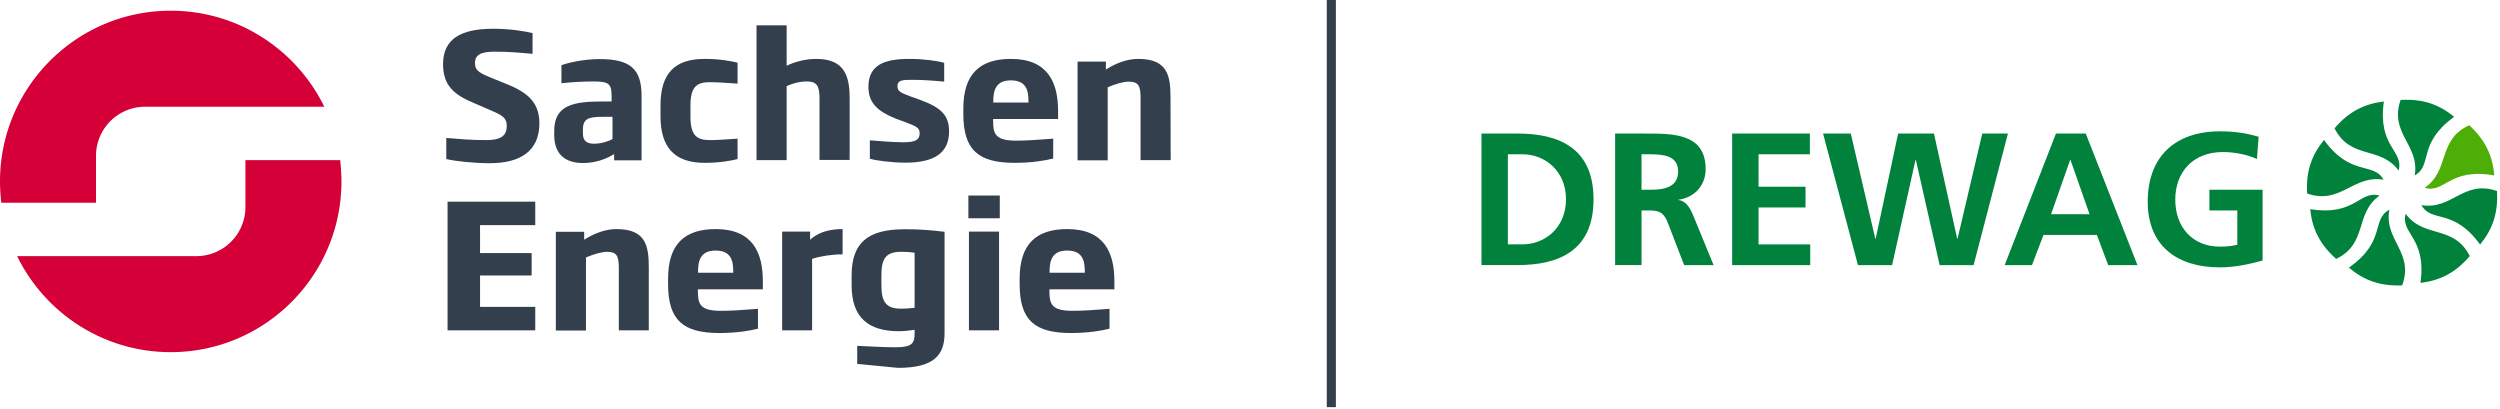
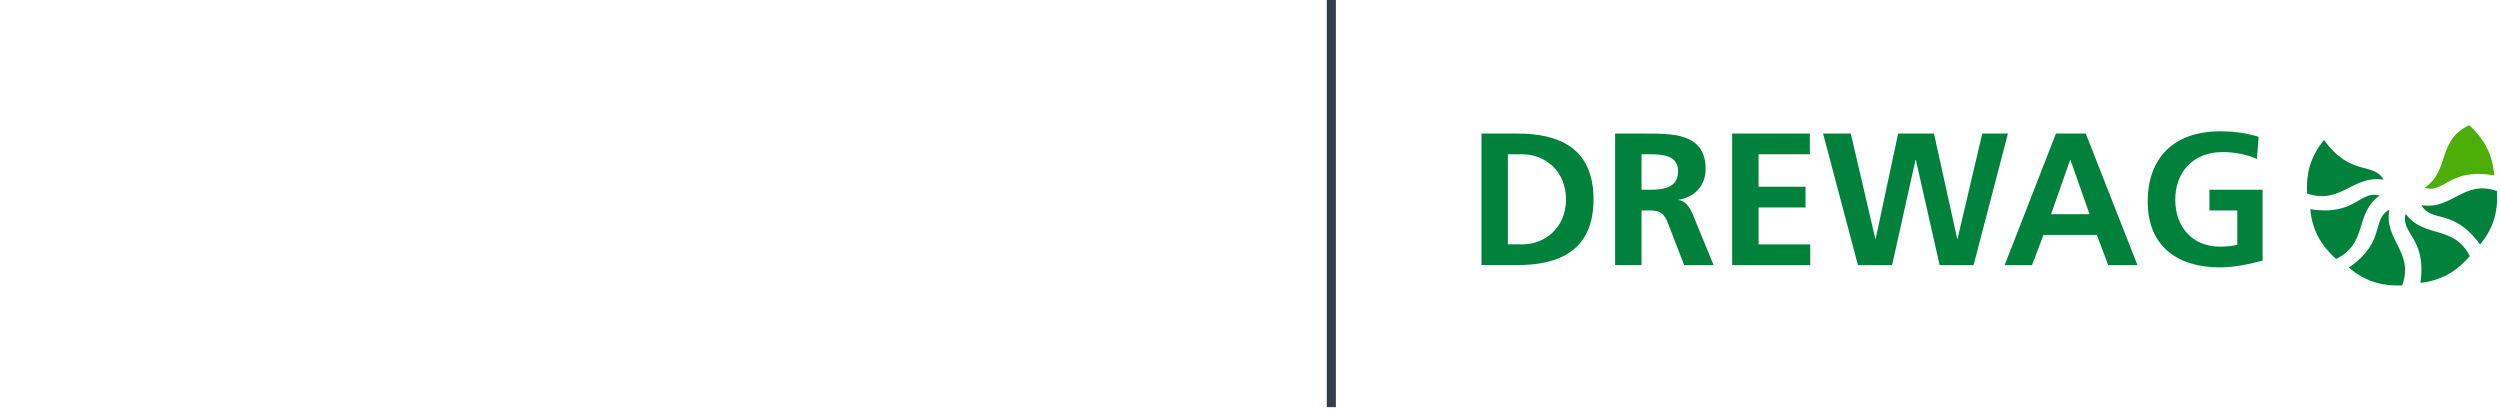
<svg xmlns="http://www.w3.org/2000/svg" fill="none" height="55" viewBox="0 0 336 55" width="336">
-   <path d="M322.377 22.923c-2.486-3.36-6.457-1.417-8.618-5.68 1.919-2.226 3.945-3.278 6.633-3.602-.866 6.126 2.713 6.571 1.985 9.282zM324.539 23.573c2.46-1.36.293-4.24 5.305-7.875-2.101-1.707-4.266-2.433-7.202-2.267-1.566 4.519 2.589 6.023 1.897 10.142z" fill="#00823C" />
  <path d="M325.879 25.236c2.686.824 3.256-2.736 9.354-1.658-.229-2.696-1.211-4.755-3.37-6.748-4.343 2.009-2.539 6.04-5.984 8.407z" fill="#4CAE06" />
  <path d="M325.445 27.57c1.361 2.456 4.245.291 7.881 5.298 1.709-2.098 2.435-4.261 2.269-7.194-4.521-1.565-6.025 2.586-10.15 1.895zM323.322 28.738c-.728 2.71 2.851 3.157 1.985 9.282 2.688-.324 4.713-1.376 6.633-3.602-2.161-4.263-6.13-2.32-8.618-5.68zM320.352 24.154c-1.362-2.457-4.369-.334-8.006-5.341-1.708 2.098-2.435 4.26-2.266 7.194 4.519 1.567 6.148-2.544 10.272-1.853zM321.132 28.188c-2.481 1.315-.367 4.236-5.442 7.78 2.072 1.743 4.223 2.505 7.161 2.39 1.648-4.488-2.482-6.064-1.719-10.17zM319.815 26.29c-2.701-.777-3.208 2.793-9.324 1.82.278 2.692 1.295 4.733 3.488 6.689 4.306-2.086 2.431-6.083 5.836-8.51zM199.11 35.63V17.95h4.842c5.426 0 10.217 1.825 10.217 8.838 0 7.016-4.791 8.839-10.217 8.839h-4.842v.002zm3.549-14.894v12.106h1.979c2.966 0 5.831-2.203 5.831-6.053s-2.865-6.053-5.831-6.053h-1.979zM220.62 20.737v4.761h1.166c1.75 0 3.752-.253 3.752-2.456 0-2.127-1.976-2.305-3.752-2.305h-1.166zm-3.549 14.893V17.951h3.829c3.802 0 8.34-.125 8.34 4.787 0 2.077-1.395 3.798-3.651 4.102v.051c.964.075 1.522 1.038 1.877 1.825l2.839 6.914h-3.955l-2.131-5.522c-.507-1.317-.964-1.824-2.459-1.824h-1.14v7.344h-3.549v.002zM232.8 35.63h10.495v-2.786h-6.946V27.88h6.313v-2.787h-6.313v-4.357h6.896v-2.785H232.8V35.63zM249.71 35.63h4.588l3.145-14.133h.051l3.194 14.133h4.563l4.614-17.679h-3.449l-3.32 14.133h-.051l-3.118-14.133h-4.818l-3.017 14.133h-.051l-3.295-14.133h-3.726l4.69 17.679zM280.836 28.792l-2.561-7.293h-.051l-2.561 7.293h5.173zm-11.41 6.838 6.895-17.679h4.005l6.946 17.679h-3.93l-1.522-4.053h-7.175l-1.547 4.053h-3.672zM303.559 18.384c-1.521-.456-3.143-.734-5.196-.734-6.009 0-9.71 3.394-9.71 9.447 0 5.978 3.981 8.838 9.71 8.838 1.901 0 3.853-.405 5.73-.912v-9.524h-7.149v2.786h3.752v4.61c-.608.151-1.369.253-2.331.253-3.779 0-6.009-2.71-6.009-6.307 0-3.622 2.281-6.407 6.415-6.407 1.42 0 3.194.304 4.563.936l.225-2.986z" fill="#00823C" />
  <path d="M179.541 0h-1.221v54.72h1.221V0z" fill="#333F4C" />
-   <path d="M12.903 27.246V20.94a6.604 6.604 0 0 1 6.598-6.597h24.085C39.85 6.703 32.016 1.439 22.945 1.439 10.284 1.44 0 11.723 0 24.384c0 .97.073 1.94.17 2.862h12.733zM32.987 21.521v6.307a6.604 6.604 0 0 1-6.598 6.597H2.304c3.736 7.64 11.57 12.904 20.641 12.904 12.661 0 22.945-10.285 22.945-22.945 0-.97-.073-1.94-.17-2.863H32.987z" fill="#D50037" />
-   <path d="M65.827 21.935c-2.304 0-4.73-.291-5.845-.558v-2.838c1.48.121 3.105.291 5.36.291 1.965 0 2.765-.582 2.765-1.892 0-.97-.412-1.382-2.037-2.061l-2.523-1.092c-2.473-1.043-4.002-2.28-4.002-5.142 0-3.42 2.377-4.778 6.743-4.778 2.304 0 4.269.34 5.288.582v2.79c-1.601-.146-3.13-.292-5.045-.292-1.77 0-2.693.34-2.693 1.529 0 .873.364 1.237 1.965 1.891l2.45.995c2.886 1.188 4.244 2.57 4.244 5.287-.048 3.614-2.498 5.288-6.67 5.288zm20.399-.388v-8.66c0-3.613-1.504-4.947-5.652-4.947-2.231 0-4.366.534-5.117.825v2.425c1.479-.17 3.104-.242 4.293-.242 2.085 0 2.45.315 2.45 1.964v.728h-1.238c-3.76 0-6.476.412-6.476 3.953v.534c0 2.522 1.383 3.784 3.881 3.784 1.77 0 3.299-.631 4.172-1.213v.849h3.687zm-3.905-2.862c-.388.242-1.431.63-2.474.63-.874 0-1.504-.29-1.504-1.358v-.534c0-1.503.8-1.722 2.62-1.722h1.358v2.984zm12.37 3.201c2.11 0 3.686-.315 4.438-.509v-2.74c-1.77.12-2.91.193-3.687.193-1.746 0-2.643-.558-2.643-3.153v-1.48c0-2.595.873-3.152 2.643-3.152.777 0 1.917.072 3.687.194V8.425c-.776-.194-2.328-.51-4.439-.51-4.074 0-5.918 2.038-5.918 6.234v1.48c0 4.123 1.844 6.257 5.918 6.257zm19.5-.34V13.13c0-3.08-.824-5.214-4.487-5.214-1.479 0-2.959.412-3.978.921V3.404h-4.05v18.119h4.05v-9.945c.607-.29 1.65-.63 2.668-.63 1.31 0 1.747.485 1.747 2.207v8.343h4.05v.049zm7.495.316c4.002 0 5.87-1.382 5.87-4.22 0-2.086-.995-3.178-3.954-4.245l-1.164-.412c-1.407-.534-1.819-.704-1.819-1.407 0-.8.655-.849 1.964-.849 1.407 0 2.741.097 4.318.243V8.449c-.849-.267-2.741-.533-4.706-.533-3.395 0-5.481.849-5.481 3.76 0 2.182 1.285 3.322 3.735 4.292l1.067.388c1.674.63 2.086.8 2.086 1.577 0 .825-.534 1.188-2.159 1.188-1.819 0-3.953-.242-4.535-.266v2.473c.752.243 2.91.534 4.778.534zm20.519-5.87v-1.091c0-3.808-1.358-6.985-6.33-6.985-4.196 0-6.403 2.037-6.403 6.67v.727c0 4.876 2.037 6.573 6.912 6.573 2.28 0 4.148-.315 5.166-.582v-2.668c-2.231.17-3.638.267-4.972.267-2.862 0-3.104-.946-3.104-2.692v-.218h8.731zm-3.977-2.207h-4.73v-.194c0-1.43.339-2.789 2.353-2.789 2.061 0 2.377 1.334 2.377 2.79v.193zm19.088-.655c0-2.886-.34-5.214-4.342-5.214-1.503 0-3.007.582-4.341 1.43V8.28h-3.808v13.268h4.05v-9.823c1.068-.437 2.086-.752 2.838-.752 1.286 0 1.577.558 1.577 2.158v8.393h4.05l-.024-8.393zM71.94 44.395v-3.153h-7.422v-4.22h6.936v-3.008h-6.936v-3.76h7.422v-3.153H60.152v17.294H71.94zm15.256 0v-8.392c0-2.887-.34-5.215-4.342-5.215-1.504 0-3.007.582-4.341 1.43v-1.066h-3.808v13.267h4.05v-9.823c1.067-.437 2.086-.752 2.838-.752 1.285 0 1.576.558 1.576 2.159v8.392h4.027zm15.329-5.53v-1.092c0-3.808-1.359-6.985-6.33-6.985-4.197 0-6.404 2.037-6.404 6.67v.727c0 4.876 2.037 6.573 6.913 6.573 2.28 0 4.147-.315 5.166-.582v-2.668c-2.232.17-3.638.267-4.972.267-2.862 0-3.105-.946-3.105-2.692v-.194h8.732v-.024zm-3.978-2.208h-4.73v-.194c0-1.43.34-2.789 2.353-2.789 2.062 0 2.377 1.334 2.377 2.79v.194zm10.599-1.867c1.043-.34 2.62-.606 4.099-.606v-3.396c-1.431 0-3.08.267-4.366 1.43v-1.09h-3.759v13.267h4.026V34.79zm17.803-3.638v13.606c0 2.96-1.407 4.682-6.258 4.682l-5.481-.534v-2.425c1.504.072 3.565.194 5.166.194 2.28 0 2.547-.582 2.547-1.916v-.437c-.437.073-1.407.194-2.11.194-4.075 0-6.355-1.82-6.355-6.16v-1.359c0-4.293 2.11-6.185 7.082-6.185 1.892-.024 3.857.146 5.409.34zm-4.026 2.813c-.267-.048-.97-.121-1.819-.121-2.086 0-2.644.97-2.644 3.153v1.358c0 2.305.703 3.13 2.62 3.13.703 0 1.552-.074 1.843-.122v-7.398zm7.228-4.633h4.22v-3.056h-4.22v3.056zm.073 15.063h4.05V31.127h-4.05v13.268zm19.549-5.53v-1.092c0-3.808-1.358-6.985-6.331-6.985-4.196 0-6.403 2.037-6.403 6.67v.727c0 4.876 2.037 6.573 6.913 6.573 2.28 0 4.147-.315 5.166-.582v-2.668c-2.232.17-3.638.267-4.972.267-2.862 0-3.105-.946-3.105-2.692v-.194h8.732v-.024zm-3.978-2.208h-4.73v-.194c0-1.43.34-2.789 2.353-2.789 2.062 0 2.377 1.334 2.377 2.79v.194z" fill="#333F4C" />
</svg>